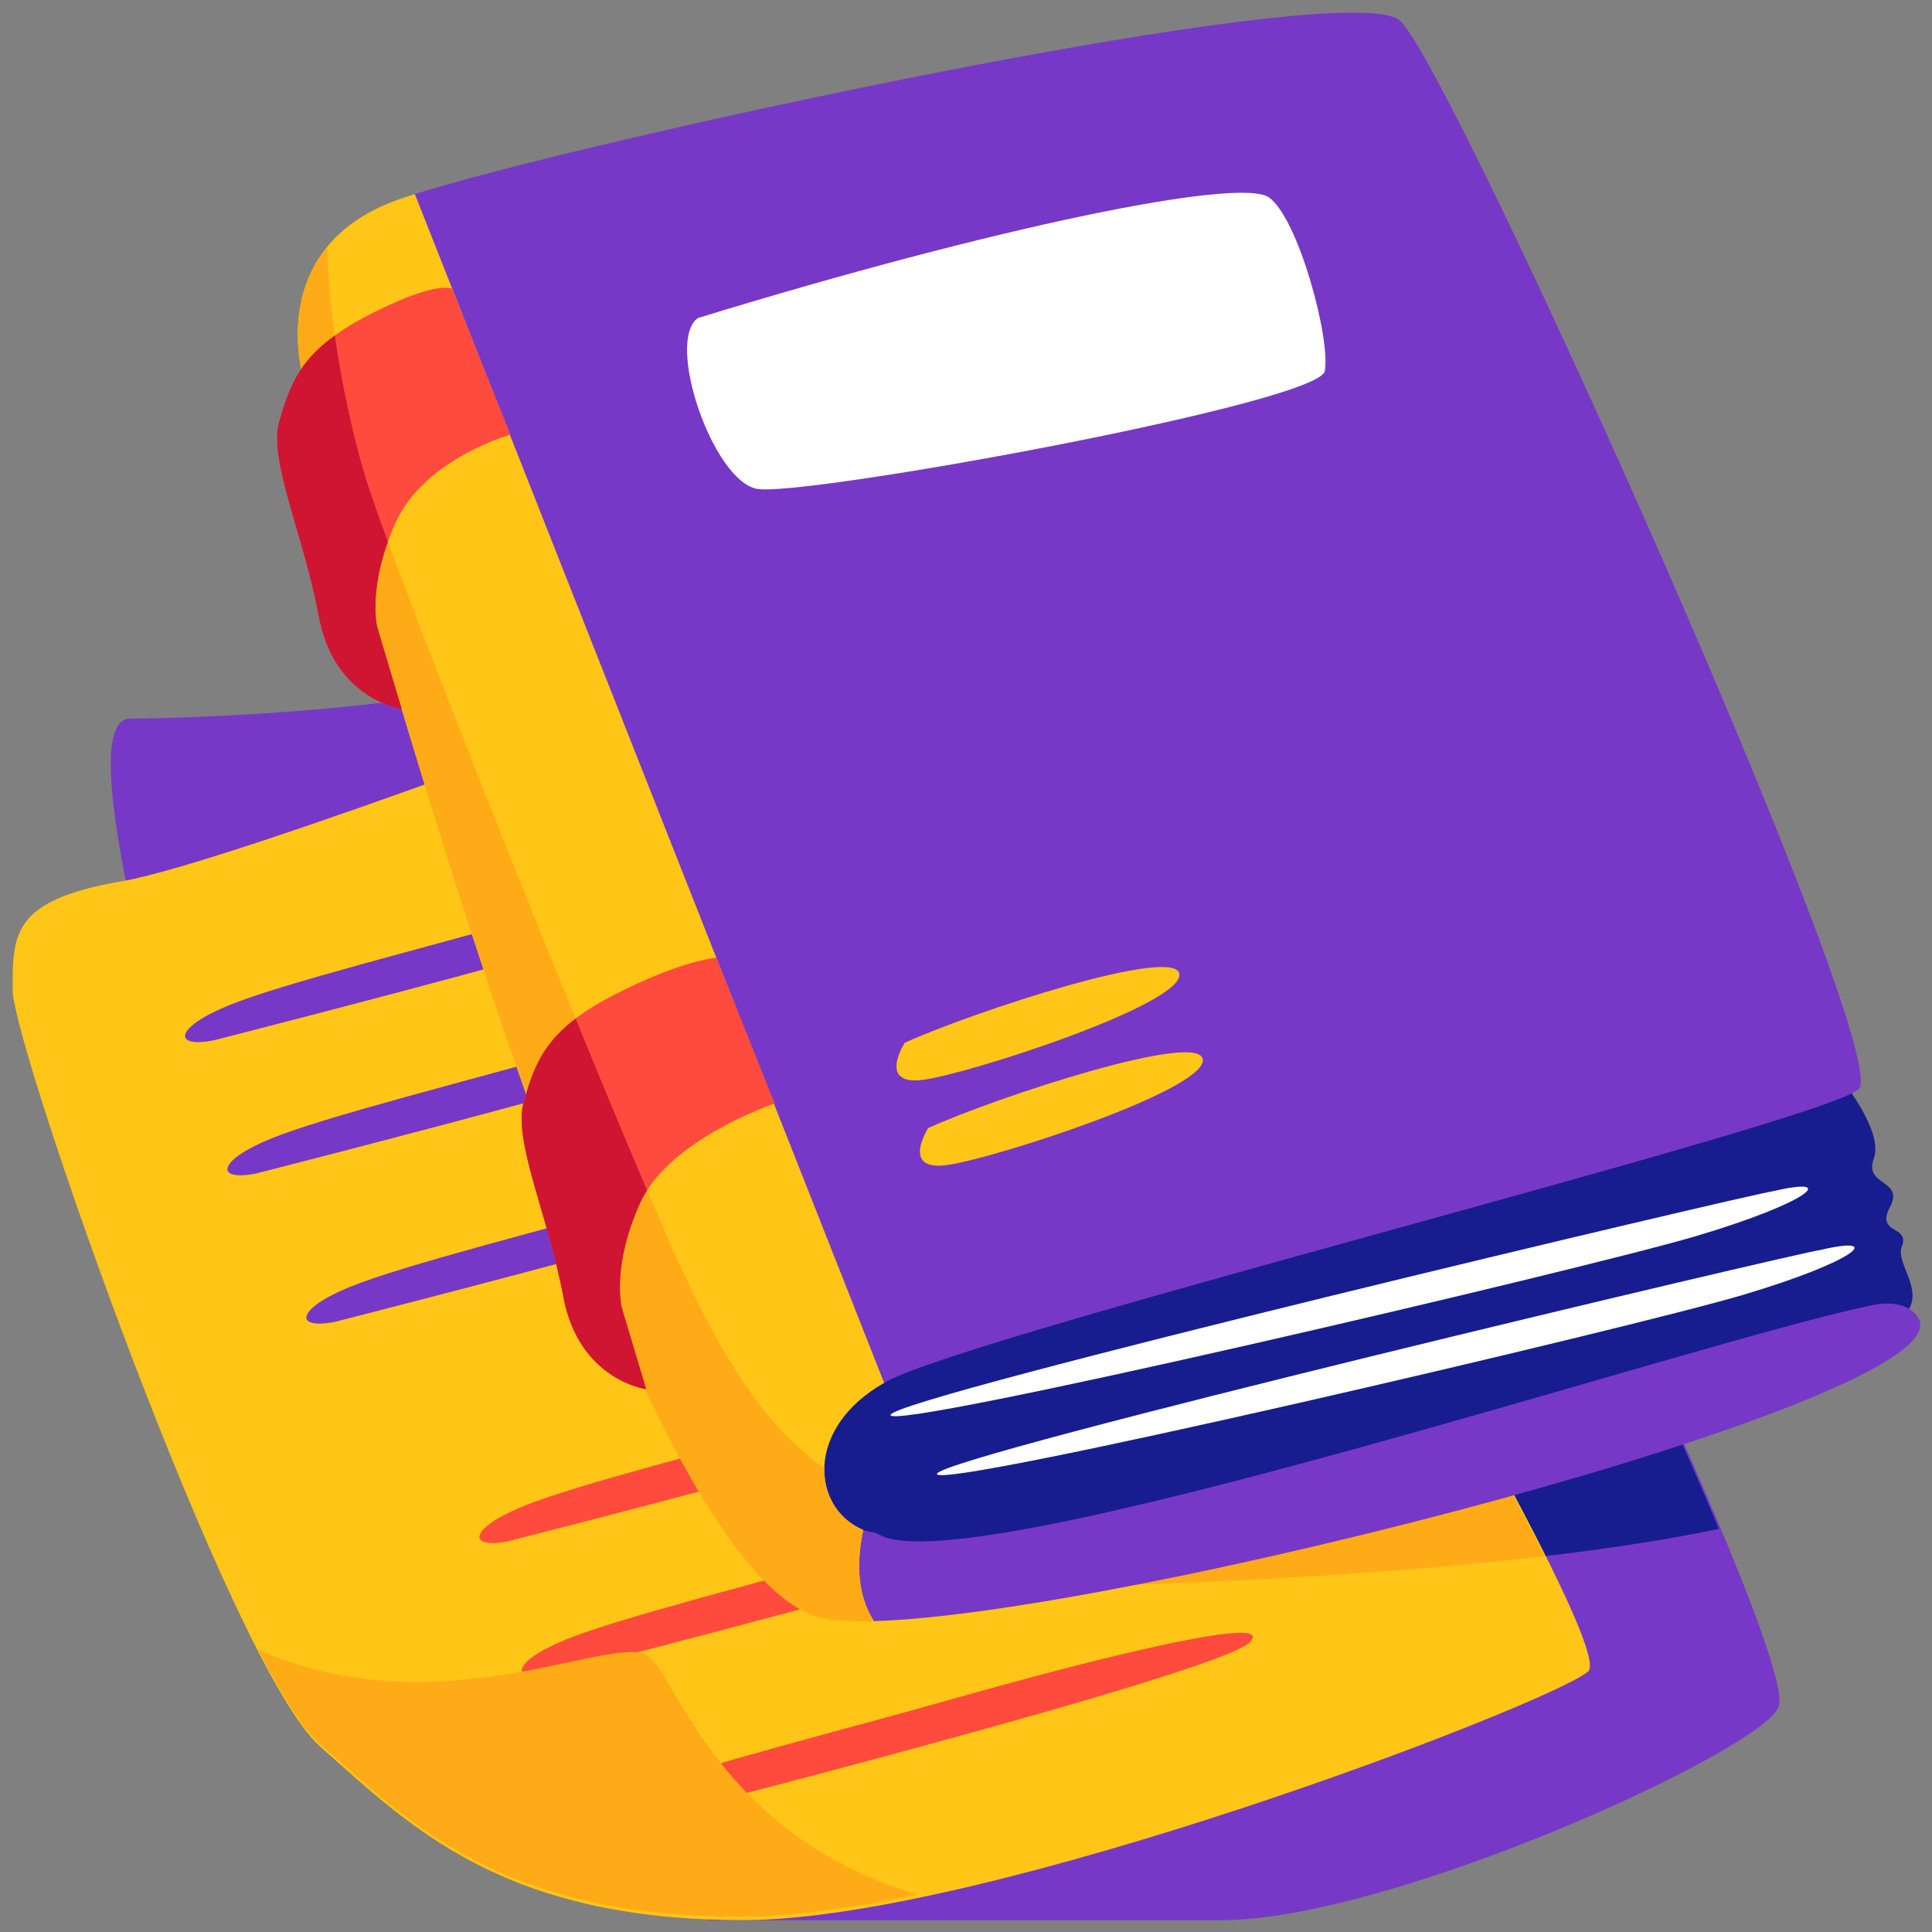
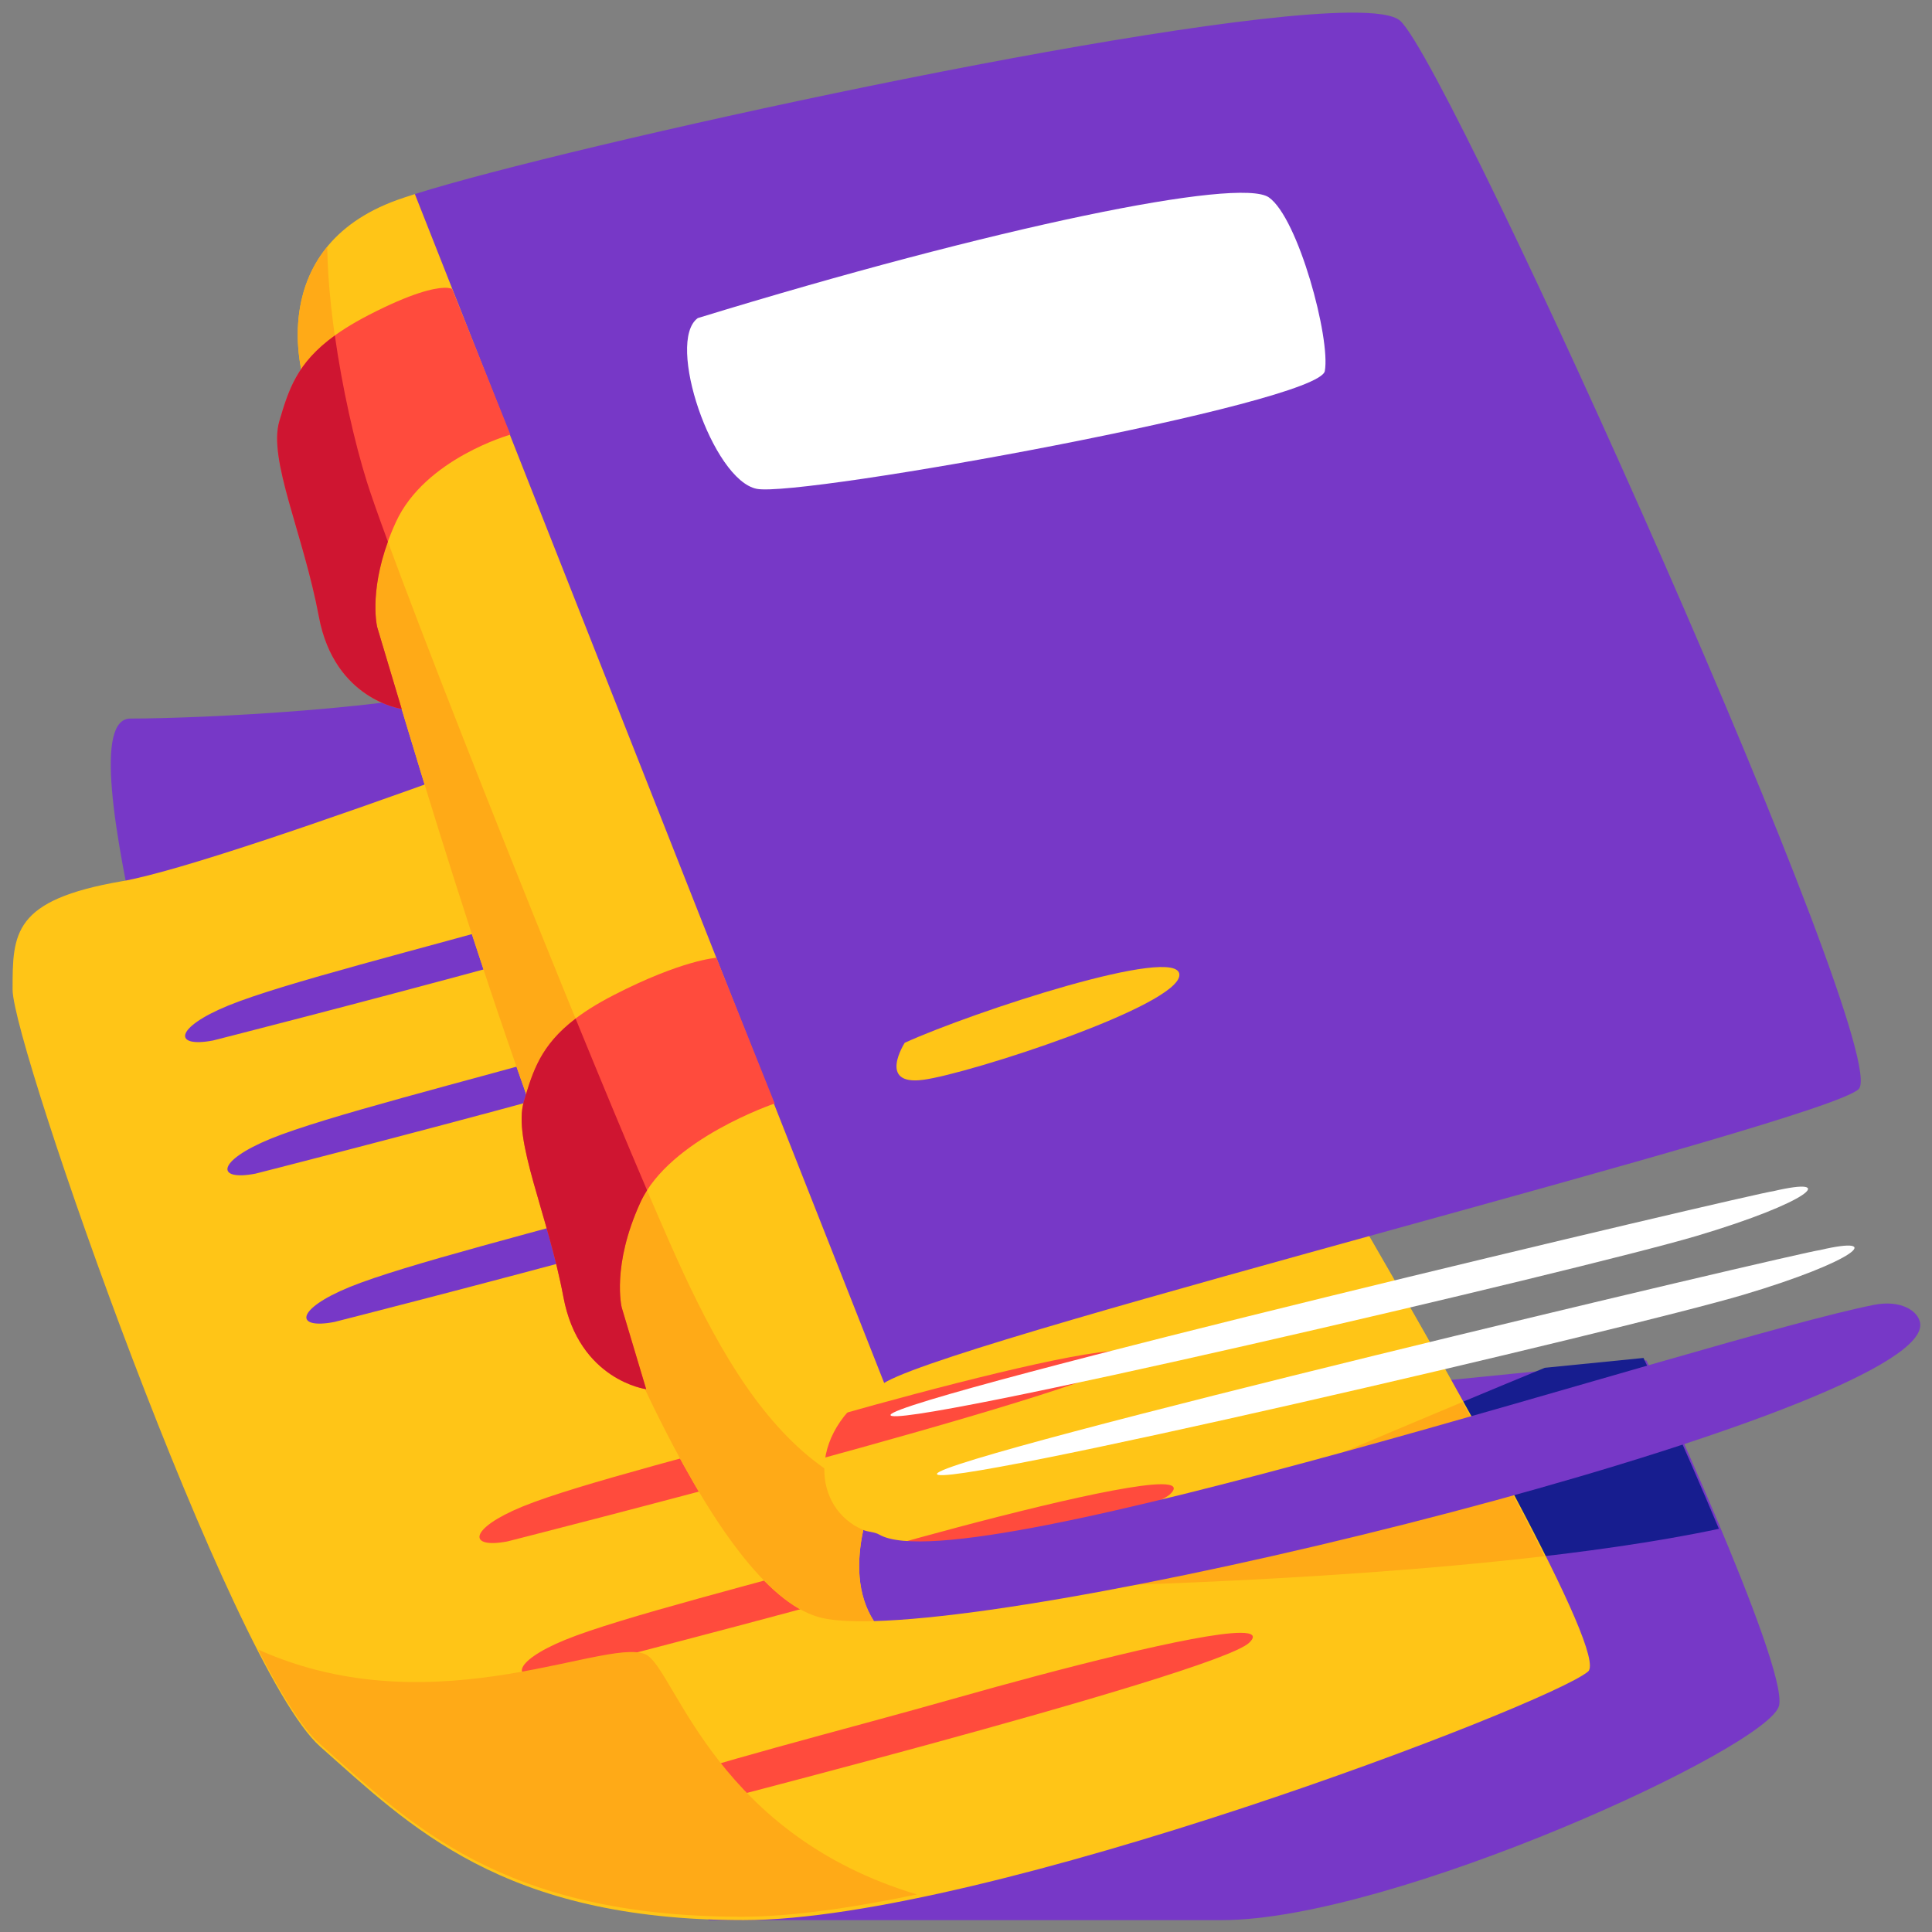
<svg xmlns="http://www.w3.org/2000/svg" width="64" height="64" viewBox="0 0 64 64" fill="none">
  <rect x="0" y="0" width="64" height="64" fill="#808080" stroke="none" />
  <path d="M54.539 45.065C54.539 45.065 59.228 55.127 58.935 56.495C58.642 57.863 46.138 63.607 40.471 63.607C34.805 63.607 23.473 63.607 23.473 63.607L17.318 48.778L54.539 45.065Z" fill="#7738C7" />
  <path d="M16.271 22.629C13.305 23.482 6.669 23.803 4.321 23.803C1.972 23.803 6.669 38.517 7.498 43.422C8.327 48.326 23.732 31.728 23.732 31.728L16.271 22.629Z" fill="#7738C7" />
  <path d="M54.443 44.984L51.173 45.31C44.514 48.05 34.032 52.585 34.032 52.585C34.032 52.585 48.618 52.417 56.941 50.644C55.751 47.795 54.443 44.984 54.443 44.984Z" fill="#171D8F" />
  <path d="M23.87 22.352C23.87 22.352 7.671 28.57 4.044 29.191C0.417 29.813 0.417 30.918 0.417 32.783C0.417 34.648 7.636 55.234 10.607 57.859C13.577 60.484 16.617 63.607 24.63 63.607C32.643 63.607 51.294 56.477 52.607 55.372C53.919 54.267 33.61 21.316 33.61 21.316L23.87 22.352Z" fill="#FFC517" />
  <path d="M37.071 44.748C35.656 44.747 30.87 45.995 27.739 46.883C23.731 48.021 19.119 49.164 17.315 49.904C15.511 50.643 15.49 51.315 16.811 51.061C16.811 51.061 36.248 46.134 37.357 45.077C37.599 44.846 37.467 44.748 37.071 44.748ZM38.475 49.167C37.06 49.167 32.275 50.414 29.143 51.303C25.136 52.44 20.524 53.584 18.72 54.323C16.916 55.062 16.894 55.735 18.215 55.481C18.215 55.481 37.653 50.553 38.761 49.497C39.003 49.266 38.871 49.168 38.475 49.167ZM41.094 54.089C39.679 54.088 34.894 55.335 31.763 56.224C27.755 57.362 23.143 58.505 21.339 59.244C19.535 59.983 19.514 60.656 20.834 60.402C20.834 60.402 40.272 55.474 41.38 54.418C41.623 54.187 41.491 54.089 41.094 54.089Z" fill="#FF4B3D" />
  <path d="M27.284 28.164C25.871 28.163 21.094 29.408 17.968 30.296C13.967 31.431 9.363 32.573 7.561 33.311C5.76 34.049 5.739 34.72 7.058 34.467C7.058 34.467 26.463 29.547 27.569 28.493C27.811 28.262 27.68 28.164 27.284 28.164ZM28.686 32.576C27.273 32.575 22.496 33.821 19.37 34.708C15.369 35.843 10.765 36.985 8.964 37.723C7.163 38.461 7.141 39.132 8.46 38.879C8.46 38.879 27.865 33.96 28.971 32.905C29.213 32.674 29.081 32.576 28.686 32.576ZM31.301 37.489C29.888 37.488 25.111 38.734 21.985 39.621C17.984 40.757 13.38 41.898 11.578 42.636C9.777 43.374 9.756 44.045 11.075 43.792C11.075 43.792 30.48 38.872 31.586 37.818C31.828 37.587 31.696 37.489 31.301 37.489Z" fill="#7738C7" />
  <path d="M48.442 46.445C41.986 49.144 34.032 52.585 34.032 52.585C34.032 52.585 43.21 52.479 51.161 51.551C50.452 50.128 49.516 48.379 48.442 46.445Z" fill="#FFAA17" />
-   <path d="M60.95 35.696C60.95 35.696 62.413 37.451 62.072 38.377C61.731 39.304 63.096 39.06 62.608 39.986C62.121 40.913 63.291 40.571 62.998 41.303C62.706 42.034 64.607 43.399 61.779 44.228C58.952 45.057 38.571 51.493 32.574 52.127C26.577 52.76 21.604 49.201 25.358 45.252C29.112 41.303 60.95 35.696 60.95 35.696Z" fill="#171D8F" />
  <path d="M44.645 0.42C38.515 0.495 18.816 4.827 13.743 6.429L16.425 24.843L24.975 41.944L29.289 45.812C29.32 45.795 29.348 45.777 29.379 45.76C32.351 44.15 60.328 37.197 61.566 36.083C62.805 34.968 48.122 2.303 46.388 0.693C46.171 0.492 45.559 0.408 44.645 0.42ZM62.068 43.227C56.494 44.339 32.042 52.507 29.131 50.838C28.963 50.741 28.762 50.752 28.596 50.683L27.147 51.666L28.948 53.701C37.178 53.477 64.054 46.558 63.607 43.825C63.542 43.427 62.972 43.046 62.068 43.227Z" fill="#7738C7" />
  <path d="M13.743 6.429C13.522 6.5 13.319 6.566 13.155 6.625C8.697 8.235 10.059 12.57 10.059 12.57C11.793 17.585 20.535 52.089 27.24 53.599C27.644 53.69 28.226 53.721 28.948 53.701C28.378 52.814 28.376 51.712 28.597 50.683C26.864 49.951 26.669 47.294 29.289 45.812L13.743 6.429Z" fill="#FFC517" />
  <path d="M10.84 8.175C9.279 10.081 10.059 12.569 10.059 12.569C11.793 17.585 20.535 52.089 27.241 53.599C27.645 53.69 28.226 53.721 28.949 53.701C28.378 52.814 28.376 51.712 28.597 50.682C27.765 50.332 27.289 49.537 27.307 48.641C25.317 47.245 23.885 44.854 22.631 42.151C20.424 37.393 13.184 19.258 12.15 15.949C11.498 13.86 10.871 10.623 10.84 8.175Z" fill="#FFAA17" />
  <path d="M23.115 10.537C32.964 7.514 41.058 5.856 42.033 6.539C43.008 7.222 44.081 11.22 43.886 12.292C43.691 13.365 26.528 16.485 25.066 16.193C23.603 15.9 22.043 11.317 23.115 10.537Z" fill="white" />
  <path d="M29.971 34.543C32.22 33.521 39.069 31.272 39.069 32.294C39.069 33.316 32.118 35.565 30.584 35.77C29.051 35.974 29.971 34.543 29.971 34.543Z" fill="#FFC517" />
-   <path d="M30.748 37.368C32.997 36.346 39.846 34.097 39.846 35.12C39.846 36.142 32.894 38.391 31.361 38.595C29.828 38.8 30.748 37.368 30.748 37.368Z" fill="#FFC517" />
  <path d="M14.704 9.534C14.363 9.546 13.641 9.7 12.219 10.433C9.944 11.605 9.633 12.674 9.254 13.949C8.875 15.225 10.047 17.673 10.564 20.431C11.081 23.189 13.305 23.482 13.305 23.482L12.495 20.776C12.495 20.776 12.15 19.396 13.115 17.293C14.081 15.19 16.908 14.398 16.908 14.398L14.977 9.571C14.977 9.571 14.909 9.527 14.704 9.534ZM23.732 31.728C23.732 31.728 22.594 31.797 20.319 32.969C18.043 34.141 17.733 35.21 17.354 36.486C16.974 37.761 18.147 40.209 18.664 42.967C19.181 45.725 21.405 46.018 21.405 46.018L20.595 43.312C20.595 43.312 20.25 41.933 21.215 39.83C22.18 37.727 25.663 36.555 25.663 36.555L23.732 31.728Z" fill="#FF4B3D" />
  <path d="M58.745 39.459C58.125 39.522 29.708 46.258 29.501 46.867C29.294 47.476 52.471 42.052 56.209 40.94C59.947 39.828 60.932 38.945 58.745 39.459Z" fill="white" />
  <path d="M60.285 41.411C59.665 41.474 31.248 48.21 31.04 48.819C30.833 49.428 54.011 44.004 57.749 42.892C61.486 41.781 62.471 40.897 60.285 41.411Z" fill="white" />
  <path d="M11.092 11.114C9.821 12.033 9.559 12.924 9.254 13.949C8.875 15.225 10.047 17.672 10.564 20.431C11.081 23.189 13.305 23.482 13.305 23.482L12.495 20.775C12.495 20.775 12.223 19.676 12.85 17.945C12.529 17.073 12.285 16.38 12.15 15.949C11.739 14.632 11.34 12.859 11.092 11.114ZM19.068 33.744C17.905 34.63 17.648 35.495 17.354 36.485C16.974 37.761 18.147 40.209 18.664 42.967C19.181 45.725 21.405 46.018 21.405 46.018L20.595 43.312C20.595 43.312 20.25 41.933 21.215 39.83C21.278 39.693 21.352 39.559 21.435 39.43C20.754 37.836 19.937 35.87 19.068 33.744Z" fill="#CF1531" />
  <path d="M8.549 54.642C9.326 56.148 10.029 57.267 10.584 57.757C13.55 60.377 16.584 63.495 24.584 63.495C26.169 63.495 28.174 63.213 30.376 62.756C23.832 60.8 22.43 55.587 21.48 54.861C20.405 54.038 14.517 57.332 8.549 54.642Z" fill="#FFAA17" />
</svg>